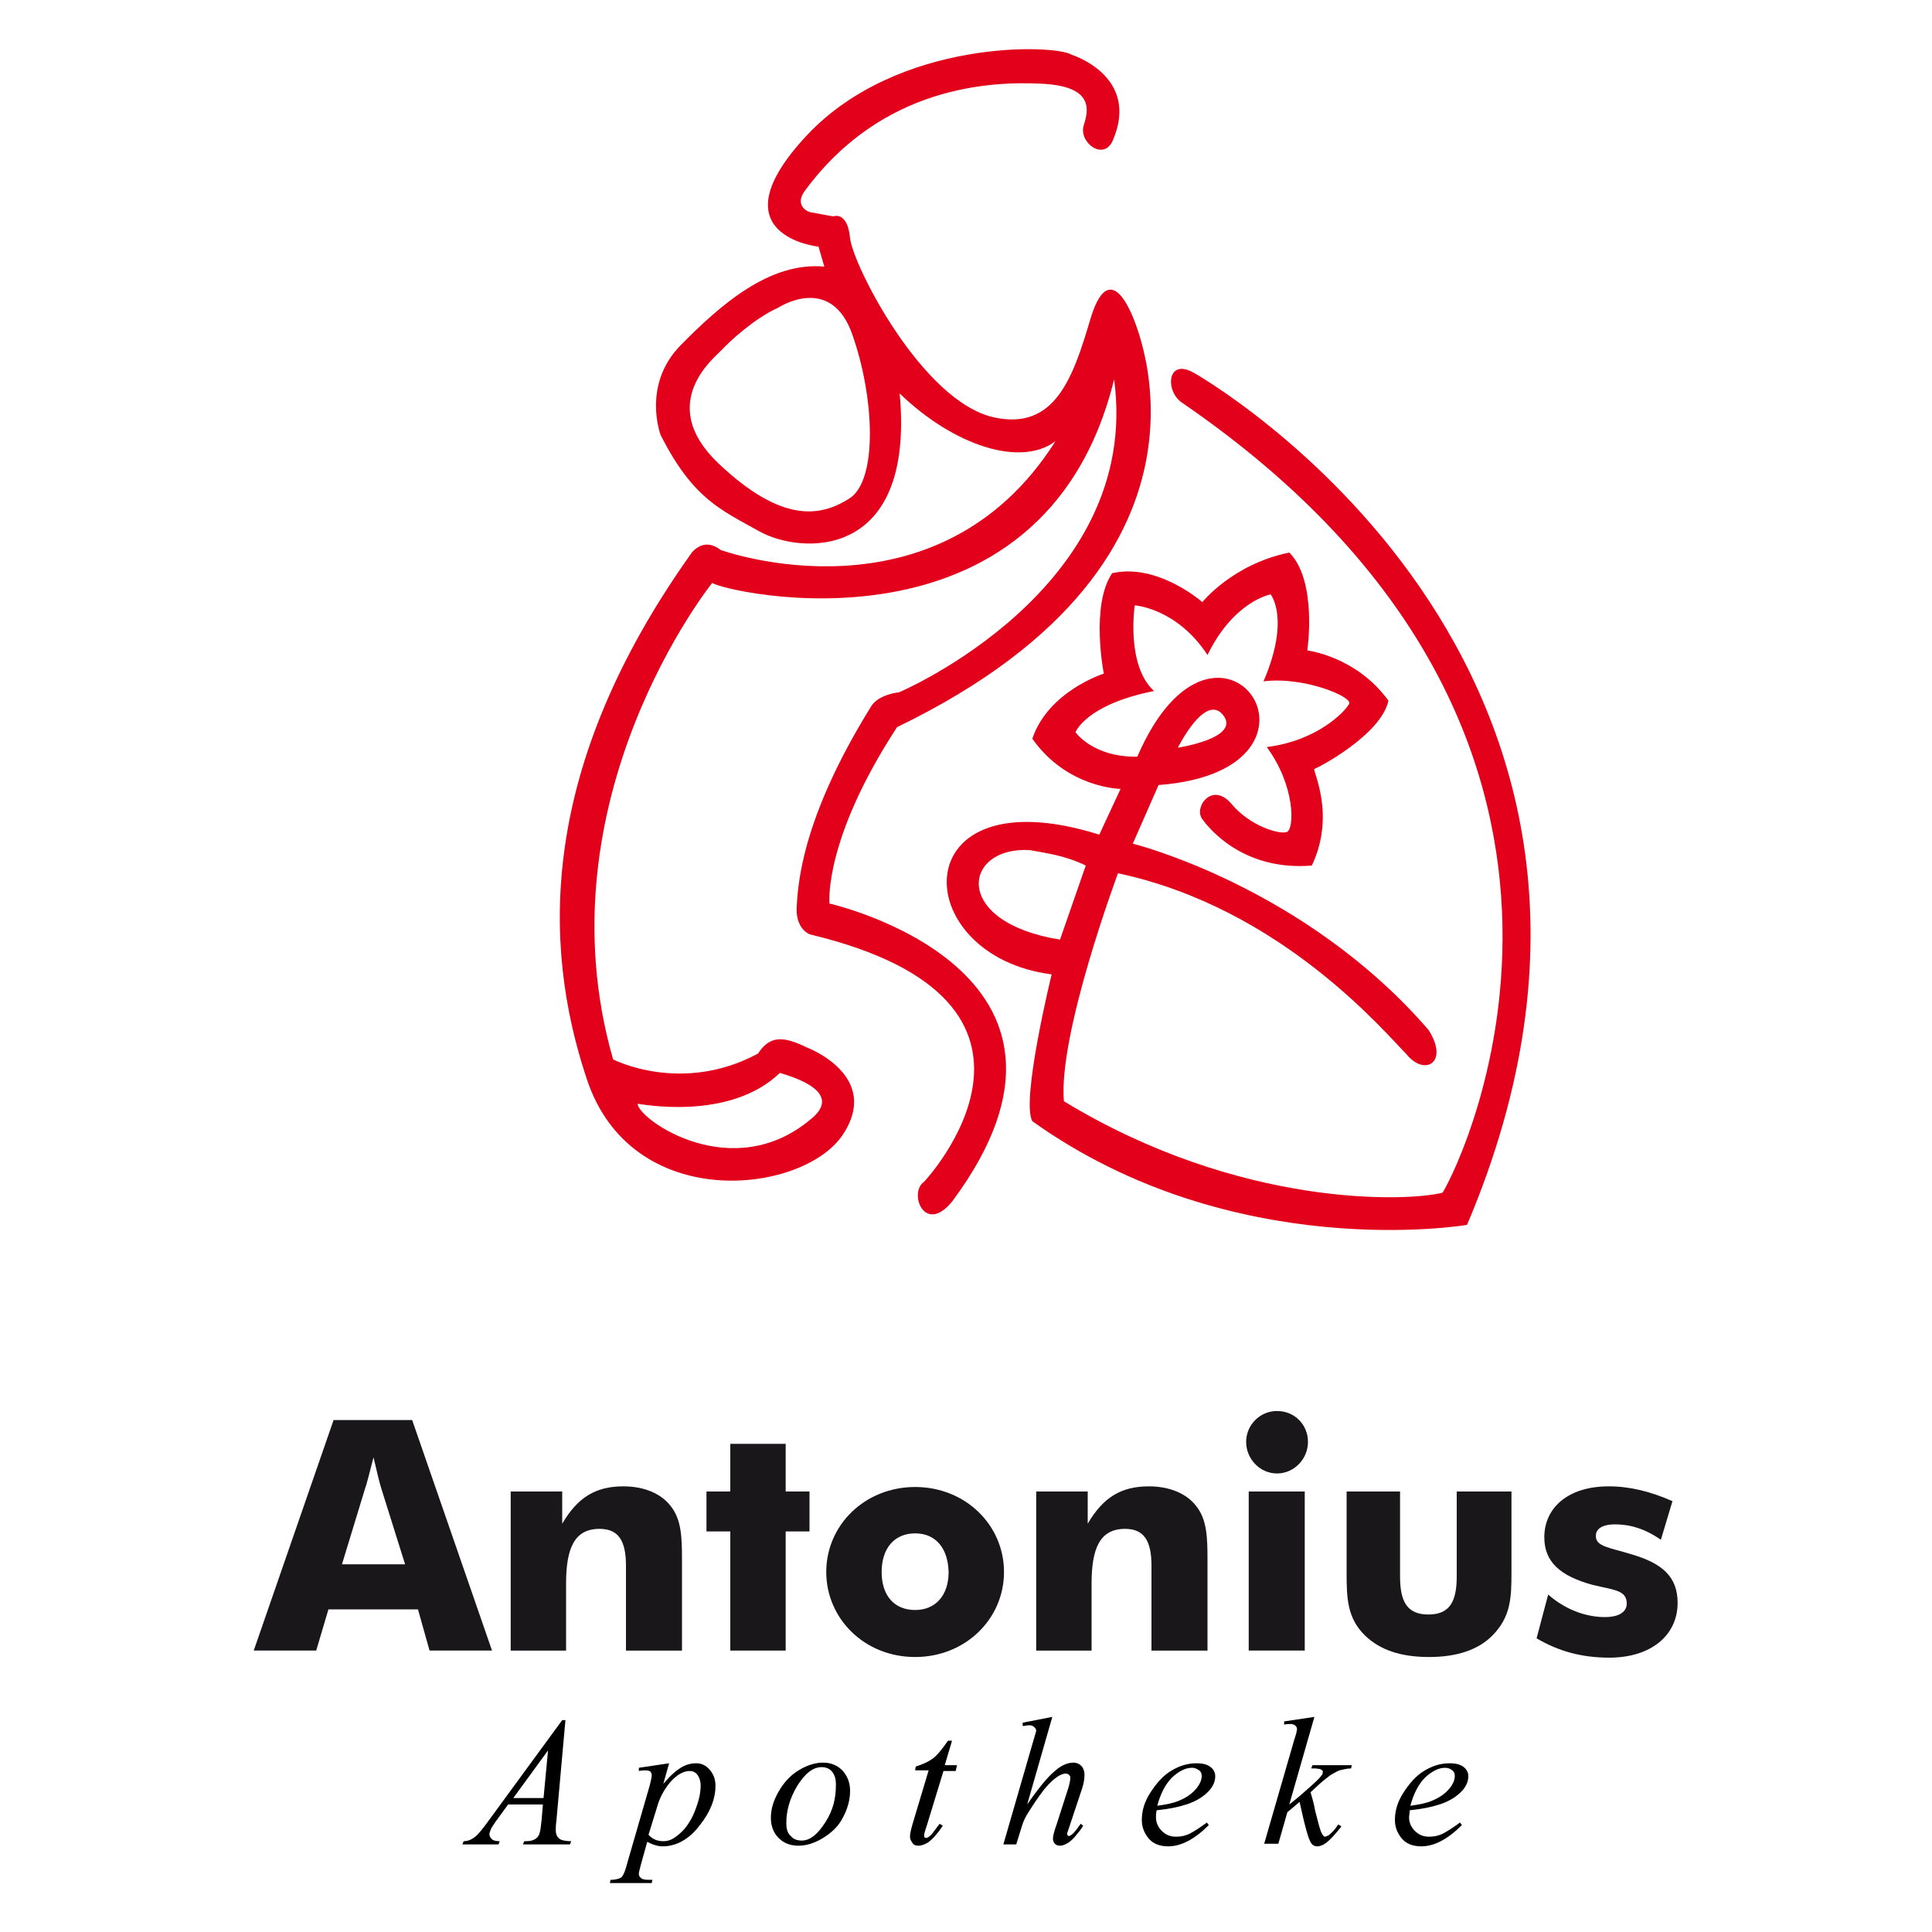
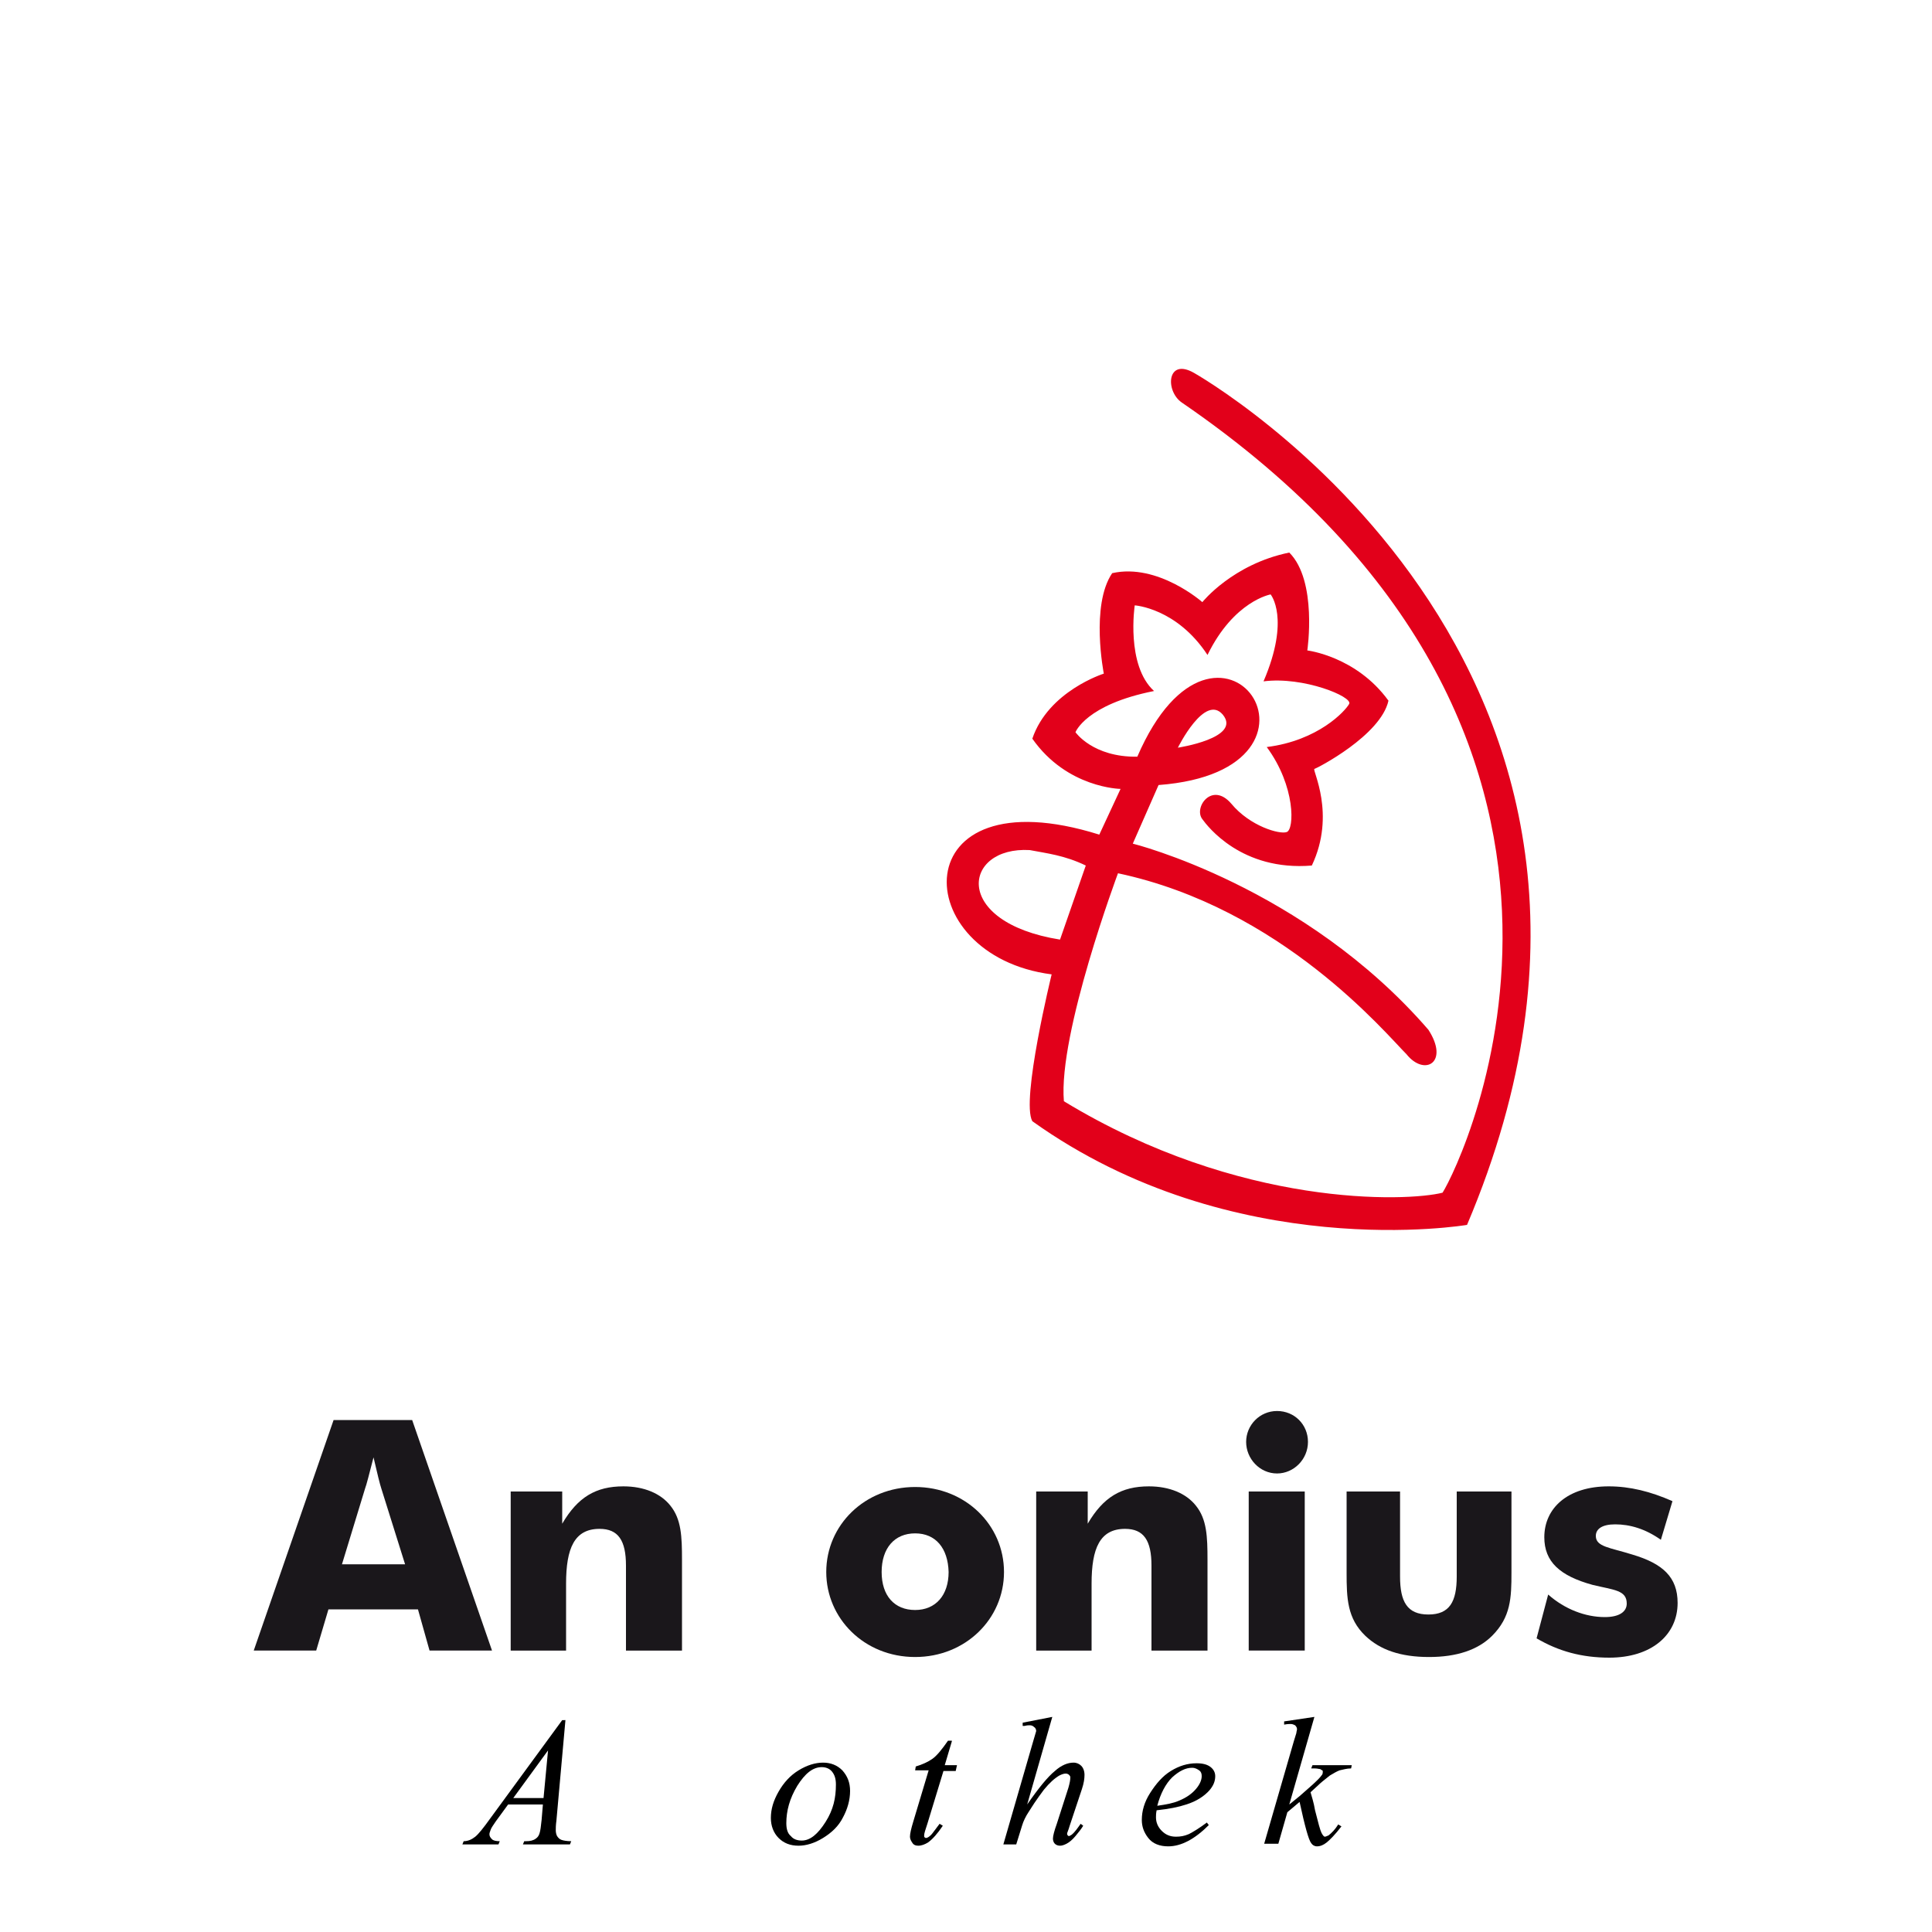
<svg xmlns="http://www.w3.org/2000/svg" version="1.1" id="Ebene_1" x="0px" y="0px" viewBox="0 0 300 300" style="enable-background:new 0 0 300 300;" xml:space="preserve">
  <style type="text/css">
	.st0{fill:#E2001A;}
	.st1{fill:#1A171B;}
</style>
  <g>
    <g>
-       <path class="st0" d="M175.5,48.3c-0.4-0.8-3.5-7.8-6.2,1.3c-2.7,9.1-5.5,17.3-15,15.2c-11.1-2.5-21.8-23.5-22.3-27.8    c-0.4-4.3-2.6-3.4-2.6-3.4s-2.3-0.4-3.3-0.6c-1-0.1-2.7-1.3-1.1-3.4c12-16.3,28.9-17,36.8-16.6c7.9,0.4,7.3,3.9,6.5,6.4    c-0.9,2.7,3.1,5.7,4.5,2.4c4.3-10-6.4-13.3-6.4-13.3C164,6.9,139.5,5.9,125.3,21c-14.6,15.6,1.8,17.3,1.8,17.3l0.9,3.1    c-8.5-0.8-16.2,6-22.3,12.2c-6.1,6.2-3.1,14-3.1,14c5,9.8,9.2,11.5,15.3,14.9c6.4,3.6,24.2,4.7,21.8-21.4    c8.4,8.1,18.8,11.5,24.2,7.4c-18.4,29.1-52,16.9-52,16.9c-0.9-0.7-2.6-1.6-4.4,0.3c-23.8,33.3-23.4,60.8-16.4,81.8    c6.9,21,33.4,18,39.7,8.8c6.2-9.2-5.4-13.6-5.4-13.6c-3.7-1.8-5.8-2-7.7,0.9c-11.9,6.4-22.5,0.9-22.5,0.9    c-11.6-40.4,15.4-74,15.4-74c1.3,1.3,51.4,13.3,62.4-31.6c4.4,32.6-33.4,48.6-33.4,48.6s-3.3,0.3-4.4,2.3    c-10.9,17.6-11.3,27.8-11.5,31.2c-0.1,3.4,2.1,4.1,2.1,4.1c43.9,10.5,17.7,38.4,17.7,38.4c-2.5,1.7,0.1,8.4,4.4,3    c26.6-35.9-19.1-46.2-19.1-46.2s-1-9.8,10.5-27.4C194.6,86.2,175.5,48.3,175.5,48.3z M131.9,77.4c-4.4,2.8-10.4,4-20.4-5.5    c-9.7-9.3-0.5-16.4,0.6-17.6c1.2-1.3,5.1-4.9,8.7-6.5c0,0,8.3-5.5,11.6,4.3C135.8,61.8,136.3,74.6,131.9,77.4z M121.1,166.6    c9.2,2.7,6.5,5.8,4.9,7.1c-12.2,10.4-26.8,0.2-27-2.3C99,171.3,113.1,174.3,121.1,166.6z" />
      <path class="st0" d="M185.4,57.9c-4.2-2.4-4.5,2.8-1.9,4.6c75.5,51.7,43.6,117.8,40.5,122.7c-5.5,1.4-31.5,2.4-58.8-14.2    c-0.9-10.5,8.4-35.4,8.4-35.4c25.4,5.4,41.5,24.8,44.8,28.1c2.8,3.5,6.7,1.3,3.4-3.8c-19.3-22.3-45.9-28.9-45.9-28.9l4-9.1    c30.5-2.3,9.2-33.3-3.3-4.4c-6.9,0.1-9.6-3.8-9.6-3.8s1.6-4.3,12.2-6.4c-4.4-4-3-13.3-3-13.3s6.5,0.4,11.3,7.7    c4.1-8.4,9.8-9.4,9.8-9.4s3.1,3.7-1.1,13.5c6.2-0.8,13.9,2.4,13.3,3.5c-0.6,1.1-4.8,5.7-12.8,6.7c4.5,6.1,4.3,12.8,3.1,13.2    c-1.1,0.4-5.7-0.9-8.6-4.4c-3-3.5-5.9,0.6-4.5,2.4c0.8,1.1,6.1,8.1,17,7.2c3.8-8,0-14.9,0.4-15c0.4-0.1,10.3-5.2,11.5-10.6    c-5-6.9-12.6-7.8-12.6-7.8s1.6-10.8-2.8-15.2c-8.8,1.8-13.5,7.7-13.5,7.7s-6.9-6.1-14-4.5c-3.4,5-1.3,15.6-1.3,15.6    s-8.6,2.7-11.1,10.1c5.4,7.7,13.7,7.8,13.7,7.8l-3.3,7.1c-30.6-9.6-29.9,18.8-7.4,21.7c0,0-4.8,19.6-3,22.8    c31.2,22.3,67.5,16.1,67.5,16.1C264.9,102.7,185.4,57.9,185.4,57.9z M189.9,111c2.9,3.6-7,5.1-7,5.1S187.1,107.6,189.9,111z     M159.9,132c2.6,0.5,5.4,0.8,8.7,2.4l-4,11.5C147.7,143.2,149.5,131.4,159.9,132z" />
    </g>
    <g>
      <path class="st1" d="M51.8,220.5h12.2l12.4,35.8h-9.7l-1.8-6.4H51l-1.9,6.4h-9.7L51.8,220.5z M62.9,242.9l-3.7-11.8    c-0.2-0.6-0.6-2.2-1.2-4.8c-0.7,2.7-1.1,4.3-1.3,4.8l-3.6,11.8H62.9z" />
      <path class="st1" d="M79.3,231.6h8v5c2.4-4.1,5.2-5.8,9.5-5.8c3.2,0,5.8,1.1,7.3,3c1.7,2.1,1.8,4.8,1.8,8.4v14.1h-8.7v-13.2    c0-3.9-1.2-5.7-4.1-5.7c-3.9,0-5.2,3-5.2,8.5v10.4h-8.6V231.6z" />
-       <path class="st1" d="M113.4,237.8h-3.7v-6.2h3.7v-7.4h8.6v7.4h3.7v6.2h-3.7v18.5h-8.6V237.8z" />
      <path class="st1" d="M142.1,257.3c-7.9,0-13.8-6-13.8-13.2c0-7.3,6-13.2,13.8-13.2c7.8,0,13.8,5.9,13.8,13.2    C155.9,251.4,149.9,257.3,142.1,257.3z M142.1,238.1c-3.2,0-5.2,2.3-5.2,6c0,3.7,2,5.9,5.2,5.9c3.2,0,5.2-2.3,5.2-5.9    C147.2,240.4,145.3,238.1,142.1,238.1z" />
      <path class="st1" d="M160.9,231.6h8v5c2.4-4.1,5.2-5.8,9.5-5.8c3.2,0,5.8,1.1,7.3,3c1.7,2.1,1.8,4.8,1.8,8.4v14.1h-8.7v-13.2    c0-3.9-1.2-5.7-4.1-5.7c-3.9,0-5.2,3-5.2,8.5v10.4h-8.6V231.6z" />
      <path class="st1" d="M198.3,219.1c2.7,0,4.8,2.1,4.8,4.8c0,2.7-2.2,4.9-4.8,4.9c-2.7,0-4.8-2.3-4.8-4.9    C193.5,221.3,195.6,219.1,198.3,219.1z M193.9,231.6h8.7v24.7h-8.7V231.6z" />
      <path class="st1" d="M234.7,244.2c0,3.9-0.1,6.9-3,9.8c-2.2,2.2-5.5,3.3-9.8,3.3c-4.4,0-7.6-1.1-9.9-3.3c-2.8-2.7-2.9-5.8-2.9-9.8    v-12.6h8.3v13.2c0,3.9,1.1,5.9,4.4,5.9c3.3,0,4.4-2,4.4-5.9v-13.2h8.5V244.2z" />
      <path class="st1" d="M240.4,247.6c2.6,2.3,5.8,3.5,8.8,3.5c2.2,0,3.4-0.8,3.4-2.1c0-2.1-2-2.1-5.3-2.9c-5.1-1.4-7.5-3.6-7.5-7.4    c0-4.5,3.6-7.9,10-7.9c3.3,0,6.5,0.8,9.9,2.3l-1.8,6c-2.4-1.7-4.8-2.4-7.1-2.4c-2,0-3,0.7-3,1.8c0,1.7,2.2,1.8,5.7,2.9    c4.7,1.4,7,3.5,7,7.5c0,5-4.1,8.5-10.6,8.5c-4.3,0-7.9-1-11.3-3L240.4,247.6z" />
    </g>
    <g>
      <path d="M87.8,267.1l-1.4,15.6c-0.1,0.7-0.1,1.2-0.1,1.5c0,0.4,0.1,0.7,0.2,0.9c0.2,0.3,0.4,0.5,0.7,0.6c0.3,0.1,0.8,0.2,1.5,0.2    l-0.2,0.5h-7.3l0.2-0.5h0.3c0.6,0,1.1-0.1,1.5-0.4c0.3-0.2,0.5-0.5,0.6-0.9c0.1-0.3,0.2-1,0.3-2l0.2-2.4h-5.4l-1.9,2.6    c-0.4,0.6-0.7,1-0.8,1.3c-0.1,0.3-0.2,0.5-0.2,0.7c0,0.3,0.1,0.5,0.4,0.8c0.2,0.2,0.6,0.3,1.2,0.3l-0.2,0.5h-5.6l0.2-0.5    c0.7,0,1.3-0.3,1.8-0.7c0.5-0.4,1.3-1.4,2.3-2.8l11.2-15.3H87.8z M85.1,271.8l-5.4,7.4h4.7L85.1,271.8z" />
-       <path d="M103.9,273.8L103,277c1-1.2,1.9-2,2.7-2.5c0.8-0.5,1.6-0.7,2.4-0.7c0.8,0,1.5,0.3,2.1,1c0.6,0.7,0.9,1.5,0.9,2.5    c0,2-0.8,4.1-2.5,6.2c-1.6,2.1-3.6,3.2-5.7,3.2c-0.5,0-0.9-0.1-1.2-0.2c-0.4-0.1-0.8-0.3-1.2-0.5l-1,3.6c-0.2,0.7-0.3,1.2-0.3,1.4    c0,0.2,0.1,0.4,0.2,0.5c0.1,0.1,0.3,0.3,0.5,0.3c0.2,0.1,0.7,0.1,1.4,0.1l-0.1,0.5h-6.5l0.1-0.5c0.9,0,1.4-0.2,1.7-0.4    c0.3-0.3,0.6-1,0.9-2.2l3.5-12.1c0.2-0.8,0.3-1.3,0.3-1.5c0-0.3-0.1-0.5-0.2-0.6c-0.1-0.1-0.4-0.2-0.7-0.2c-0.3,0-0.6,0-1.1,0.1    v-0.5L103.9,273.8z M100.7,284.9c0.6,0.7,1.4,1,2.3,1c0.5,0,1-0.1,1.5-0.4c0.5-0.3,1-0.7,1.5-1.2c0.5-0.5,0.9-1.1,1.3-1.8    c0.4-0.7,0.7-1.5,1-2.4c0.3-0.9,0.5-1.9,0.5-2.8c0-0.7-0.2-1.3-0.5-1.7c-0.3-0.4-0.7-0.6-1.2-0.6c-1,0-2,0.6-3,1.7    c-1,1.2-1.7,2.5-2.1,4L100.7,284.9z" />
      <path d="M132,278.1c0,1.4-0.4,2.8-1.1,4.1c-0.7,1.4-1.8,2.4-3.1,3.2c-1.3,0.8-2.6,1.2-3.8,1.2c-1.3,0-2.3-0.4-3.1-1.2    c-0.8-0.8-1.2-1.9-1.2-3.1c0-1.4,0.4-2.7,1.2-4.1c0.8-1.4,1.8-2.5,3.1-3.3c1.3-0.8,2.6-1.2,3.8-1.2c1.2,0,2.2,0.4,3,1.2    C131.6,275.8,132,276.8,132,278.1z M129.8,277.1c0-0.9-0.2-1.5-0.6-2c-0.4-0.5-1-0.7-1.6-0.7c-1.4,0-2.6,1-3.8,2.9    c-1.2,2-1.7,3.9-1.7,5.8c0,0.9,0.2,1.6,0.7,2c0.4,0.5,1,0.7,1.7,0.7c1.3,0,2.5-1,3.7-2.9S129.8,279.2,129.8,277.1z" />
      <path d="M147.8,270.4l-1.1,3.7h1.9l-0.2,0.9h-1.9l-2.5,8.2c-0.3,0.9-0.5,1.5-0.5,1.8c0,0.2,0,0.3,0.1,0.3c0.1,0.1,0.1,0.1,0.2,0.1    c0.2,0,0.5-0.2,0.8-0.5c0.2-0.2,0.6-0.8,1.3-1.7l0.5,0.3c-0.8,1.2-1.6,2.1-2.3,2.6c-0.5,0.3-1,0.5-1.5,0.5c-0.4,0-0.7-0.1-0.9-0.4    c-0.2-0.3-0.4-0.6-0.4-1c0-0.5,0.2-1.3,0.5-2.3l2.4-8h-2.1l0.1-0.6c1-0.3,1.9-0.7,2.6-1.2c0.7-0.5,1.5-1.5,2.4-2.8H147.8z" />
      <path d="M163.4,266.6l-3.9,13.6c1.8-2.6,3.2-4.3,4.3-5.2c1-0.9,2-1.3,2.9-1.3c0.5,0,0.9,0.2,1.2,0.5c0.3,0.3,0.5,0.8,0.5,1.4    c0,0.6-0.1,1.3-0.4,2.2l-1.9,5.7c-0.2,0.7-0.4,1.1-0.4,1.2c0,0.1,0,0.2,0.1,0.3c0.1,0.1,0.1,0.1,0.2,0.1c0.1,0,0.2-0.1,0.4-0.2    c0.5-0.4,0.9-1,1.4-1.7l0.4,0.3c-0.3,0.5-0.7,1-1.2,1.6c-0.5,0.6-1,1-1.4,1.2c-0.4,0.2-0.7,0.3-1,0.3c-0.3,0-0.6-0.1-0.8-0.3    c-0.2-0.2-0.3-0.5-0.3-0.8c0-0.4,0.2-1.2,0.6-2.3l1.8-5.6c0.2-0.7,0.3-1.2,0.3-1.6c0-0.2-0.1-0.3-0.2-0.4    c-0.1-0.1-0.3-0.2-0.5-0.2c-0.3,0-0.6,0.1-1,0.3c-0.7,0.4-1.5,1.1-2.4,2.2c-0.2,0.3-1.1,1.4-2.4,3.5c-0.4,0.6-0.8,1.4-1,2.1    l-0.9,2.9h-2l4.6-15.9l0.5-1.7c0-0.2-0.1-0.5-0.3-0.6c-0.2-0.2-0.4-0.3-0.7-0.3c-0.2,0-0.4,0-0.8,0.1l-0.3,0v-0.5L163.4,266.6z" />
      <path d="M179.6,281.1c-0.1,0.5-0.1,0.8-0.1,1.1c0,0.8,0.3,1.5,0.9,2.1c0.6,0.6,1.3,0.9,2.2,0.9c0.7,0,1.3-0.1,2-0.4    c0.6-0.3,1.6-0.9,2.8-1.8l0.3,0.4c-2.2,2.2-4.3,3.3-6.3,3.3c-1.3,0-2.4-0.4-3.1-1.3c-0.7-0.9-1-1.8-1-2.8c0-1.4,0.4-2.8,1.3-4.2    c0.9-1.4,1.9-2.6,3.2-3.4c1.3-0.8,2.6-1.2,4-1.2c1,0,1.7,0.2,2.2,0.6c0.5,0.4,0.7,0.9,0.7,1.4c0,0.8-0.3,1.5-0.9,2.2    c-0.8,0.9-2,1.7-3.6,2.2C183,280.6,181.5,280.9,179.6,281.1z M179.7,280.4c1.4-0.2,2.5-0.4,3.4-0.8c1.2-0.5,2-1.1,2.6-1.8    c0.6-0.7,0.9-1.4,0.9-2c0-0.4-0.1-0.7-0.4-0.9c-0.3-0.2-0.6-0.4-1.1-0.4c-1,0-2,0.5-3.1,1.5C181,277,180.2,278.5,179.7,280.4z" />
      <path d="M204.1,266.6l-3.9,13.6l1.6-1.3c1.7-1.5,2.9-2.5,3.4-3.2c0.2-0.2,0.2-0.4,0.2-0.6c0-0.1,0-0.2-0.1-0.2    c-0.1-0.1-0.2-0.1-0.3-0.2c-0.2,0-0.4-0.1-0.9-0.1h-0.5l0.2-0.5h6.1l-0.1,0.5c-0.7,0-1.3,0.2-1.8,0.3c-0.5,0.2-1,0.5-1.5,0.8    c-0.9,0.7-1.5,1.2-1.8,1.5l-1.2,1.1c0.2,0.7,0.5,1.6,0.7,2.8c0.5,2,0.8,3.1,1,3.5c0.2,0.4,0.4,0.6,0.5,0.6c0.2,0,0.3-0.1,0.6-0.2    c0.5-0.4,1-0.9,1.5-1.7l0.5,0.3c-1,1.3-1.8,2.1-2.3,2.5c-0.5,0.4-1,0.6-1.5,0.6c-0.4,0-0.7-0.2-0.9-0.5c-0.4-0.5-1-2.7-1.8-6.4    l-1.9,1.6l-1.4,4.9h-2.2l4.6-15.9l0.4-1.3c0-0.2,0.1-0.4,0.1-0.6c0-0.2-0.1-0.4-0.3-0.6c-0.2-0.1-0.4-0.2-0.7-0.2    c-0.2,0-0.5,0-1,0.1l0-0.5L204.1,266.6z" />
-       <path d="M218.9,281.1c0,0.5-0.1,0.8-0.1,1.1c0,0.8,0.3,1.5,0.9,2.1c0.6,0.6,1.3,0.9,2.2,0.9c0.7,0,1.3-0.1,2-0.4    c0.6-0.3,1.6-0.9,2.8-1.8l0.3,0.4c-2.2,2.2-4.3,3.3-6.3,3.3c-1.3,0-2.4-0.4-3.1-1.3c-0.7-0.9-1-1.8-1-2.8c0-1.4,0.4-2.8,1.3-4.2    c0.9-1.4,1.9-2.6,3.2-3.4c1.3-0.8,2.6-1.2,4-1.2c1,0,1.7,0.2,2.2,0.6c0.5,0.4,0.7,0.9,0.7,1.4c0,0.8-0.3,1.5-0.9,2.2    c-0.8,0.9-2,1.7-3.6,2.2C222.3,280.6,220.8,280.9,218.9,281.1z M219,280.4c1.4-0.2,2.5-0.4,3.4-0.8c1.2-0.5,2-1.1,2.6-1.8    c0.6-0.7,0.9-1.4,0.9-2c0-0.4-0.1-0.7-0.4-0.9c-0.2-0.2-0.6-0.4-1.1-0.4c-1,0-2,0.5-3.1,1.5C220.3,277,219.5,278.5,219,280.4z" />
    </g>
  </g>
</svg>